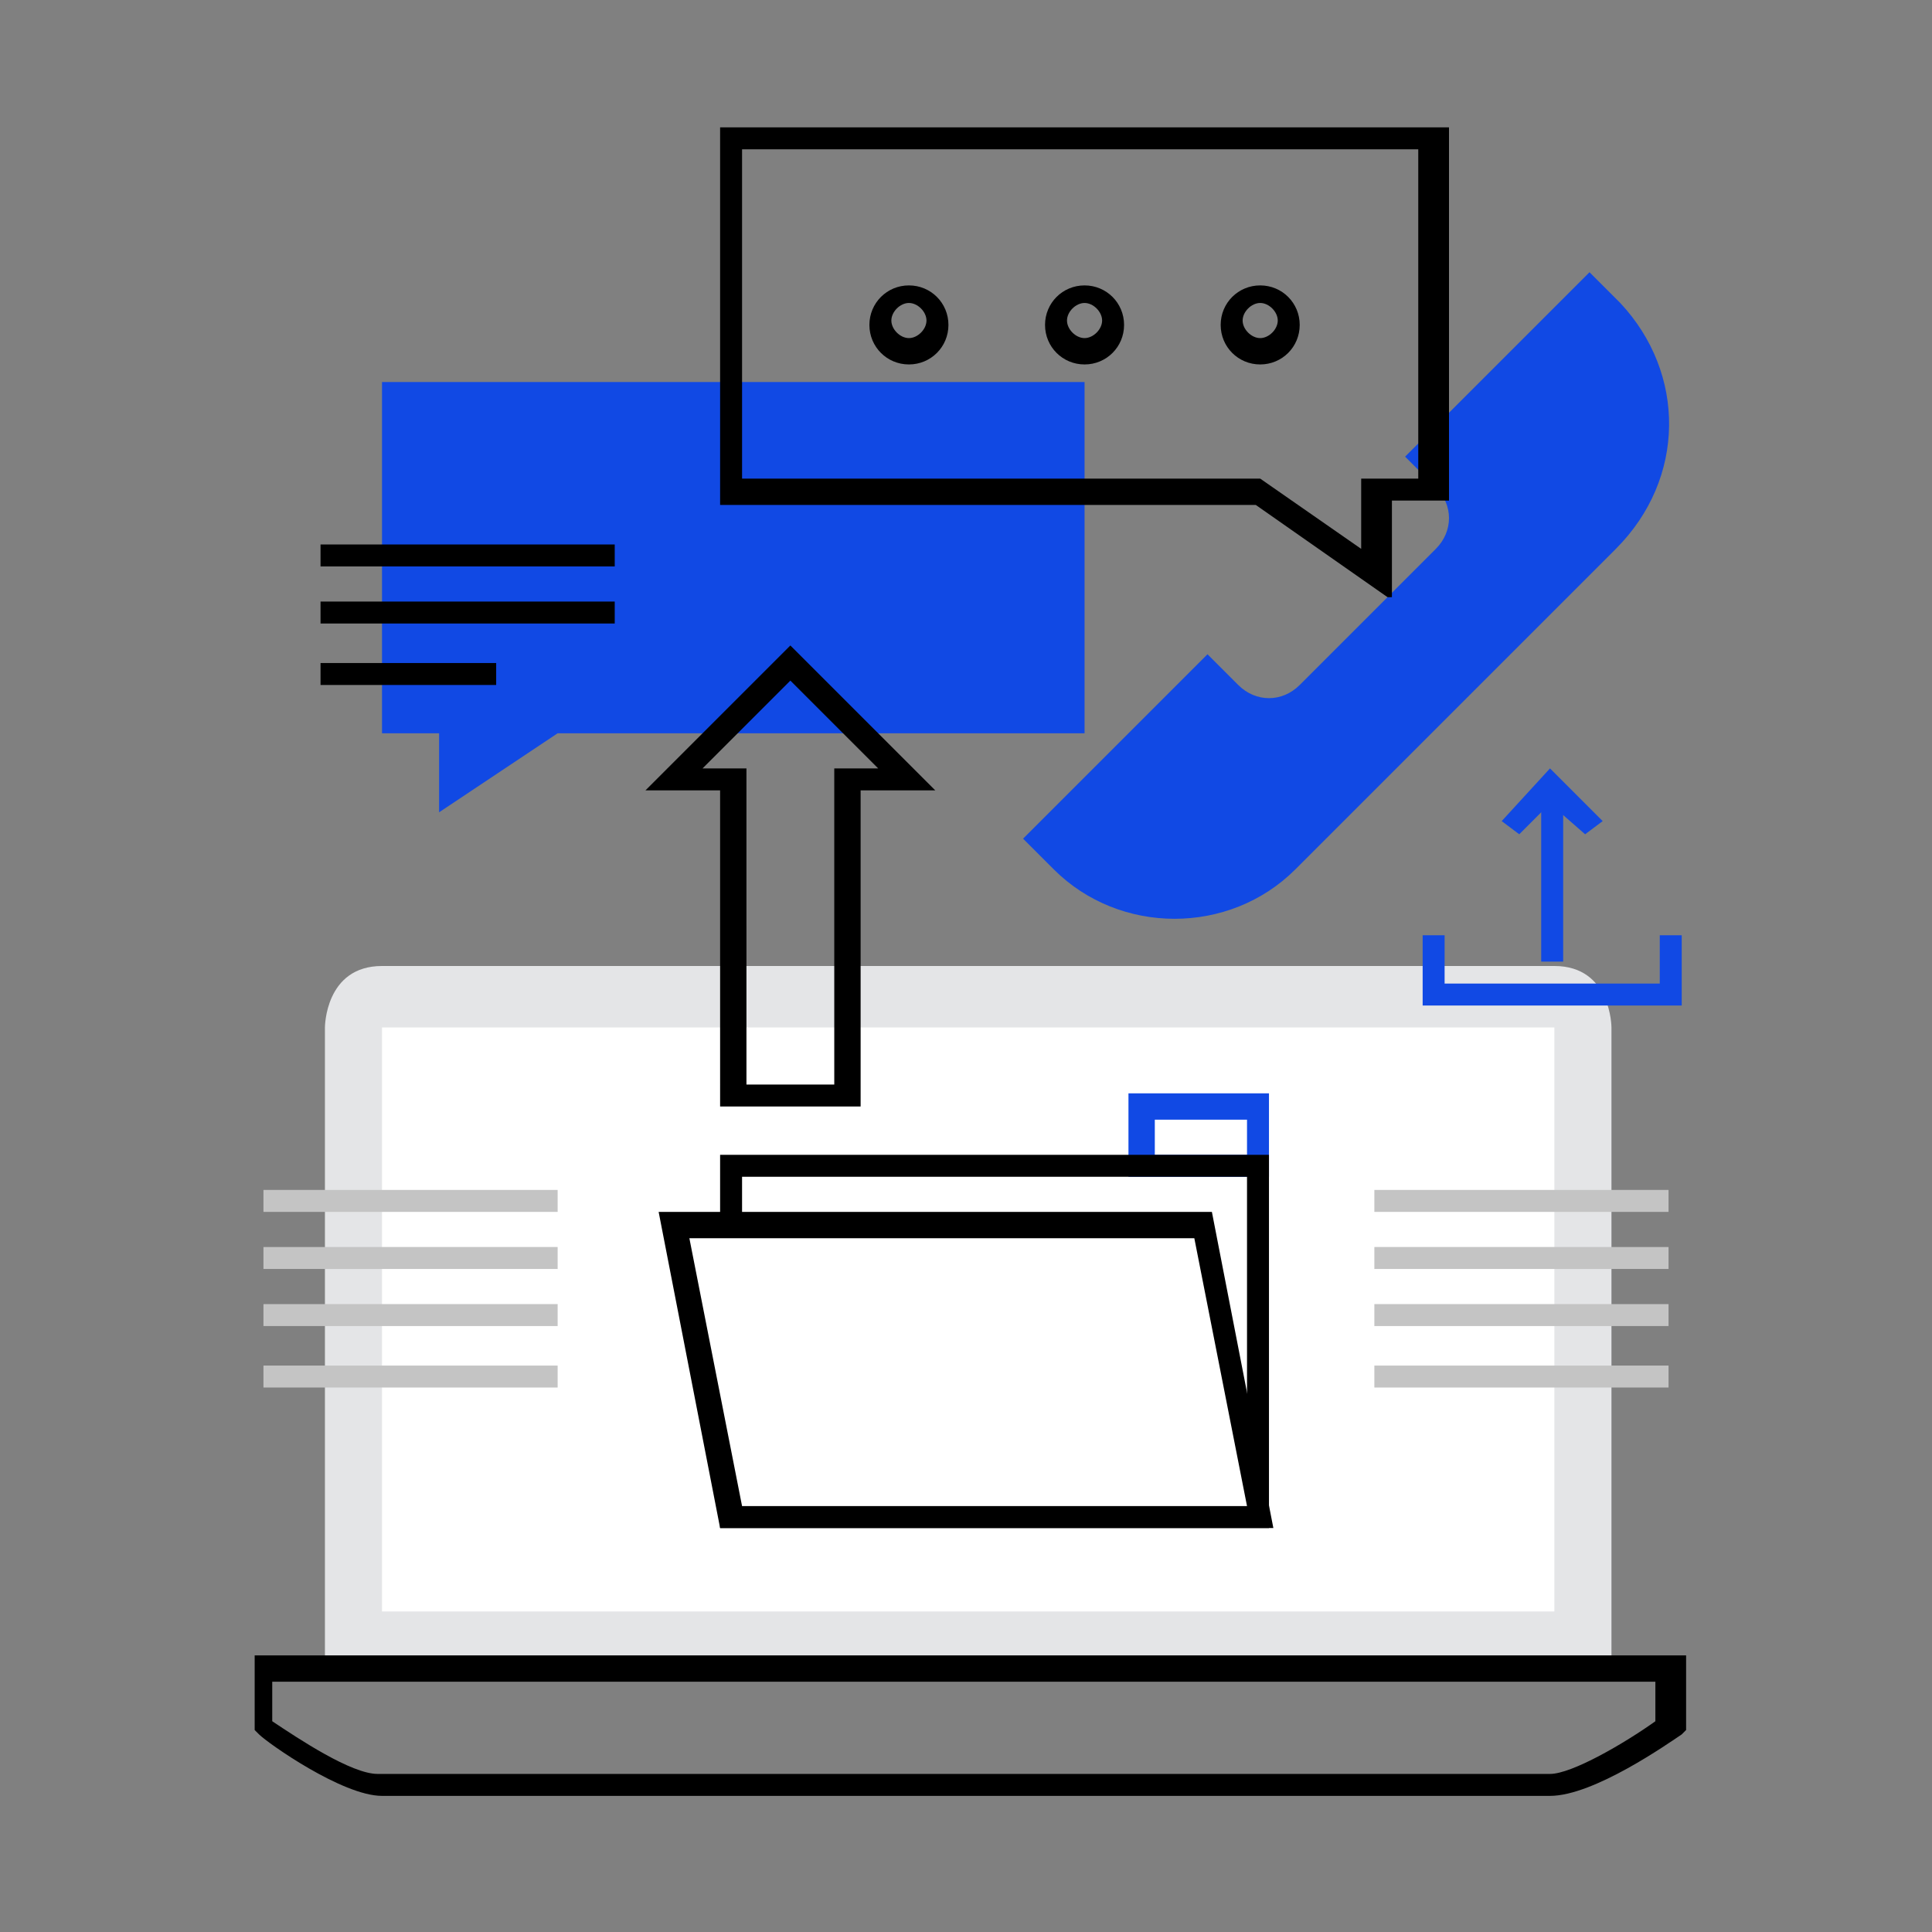
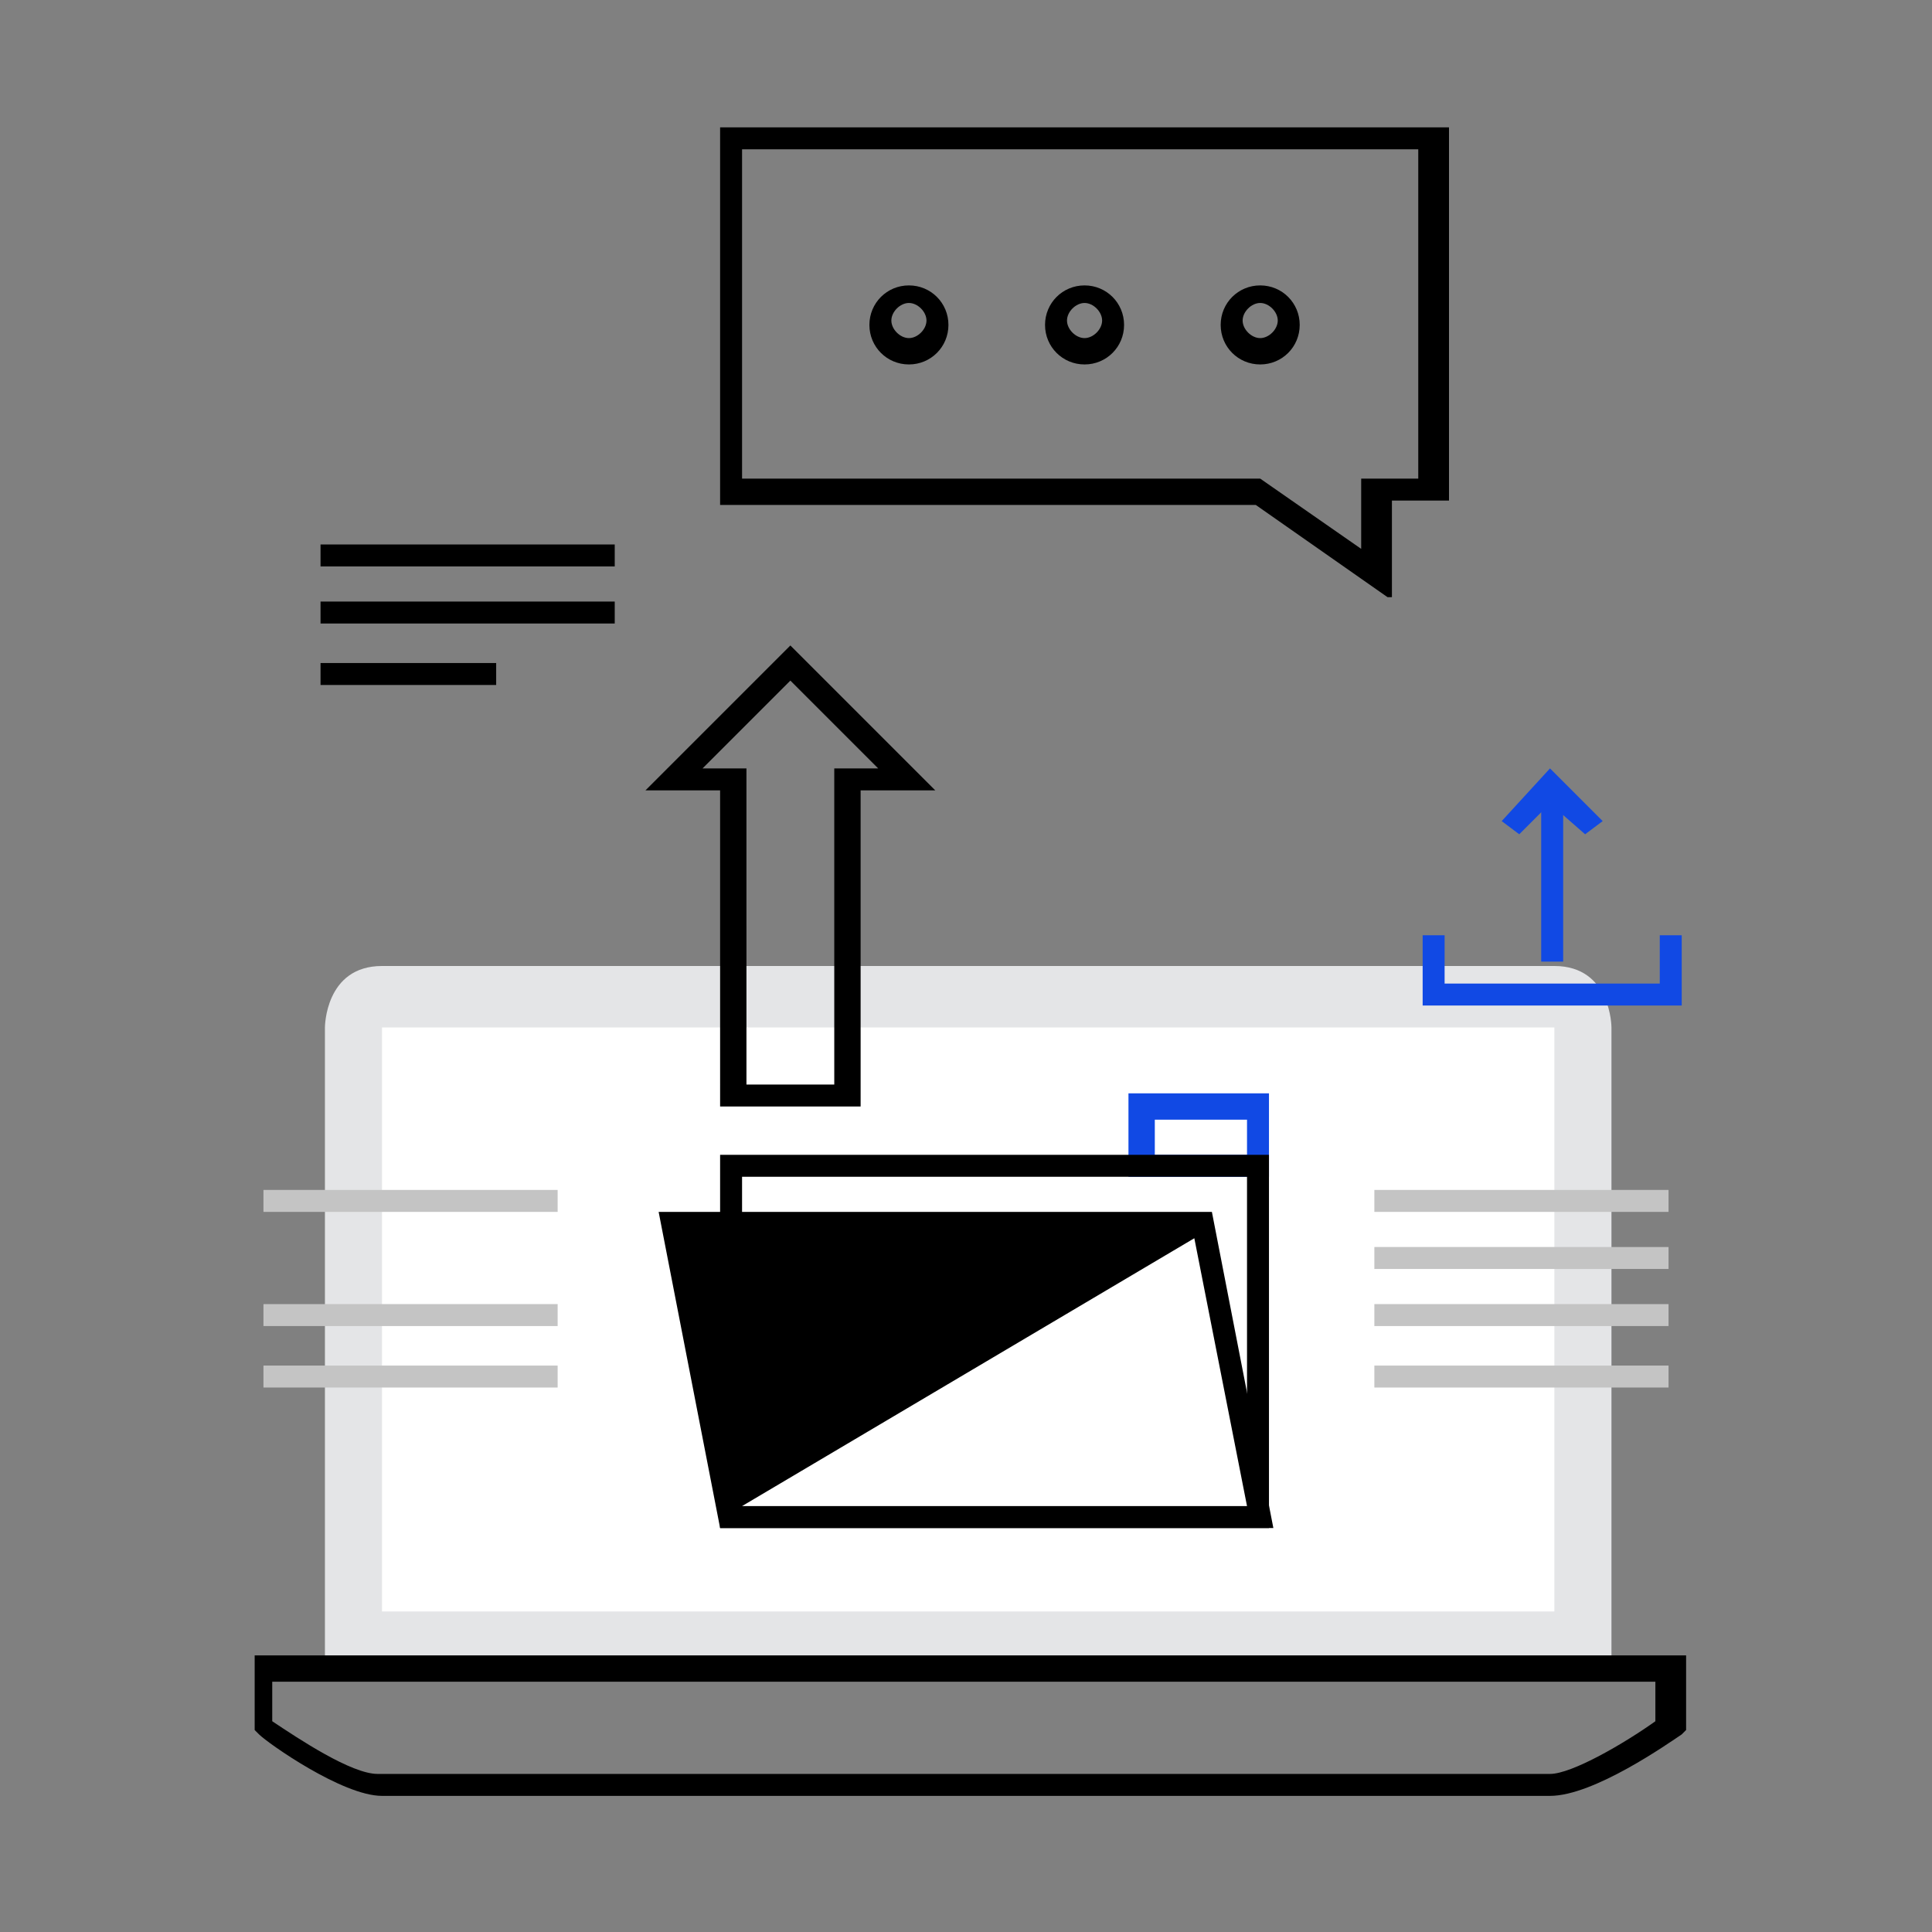
<svg xmlns="http://www.w3.org/2000/svg" version="1.1" id="Layer_1" x="0px" y="0px" viewBox="0 0 44 44" style="enable-background:new 0 0 44 44;" xml:space="preserve">
  <rect x="0" y="0" width="44" height="44" fill="#808080" stroke="none" />
  <style type="text/css">
	.st0{fill:#1149E4;}
	.st1{fill:#E4E5E7;}
	.st2{fill:#FFFFFF;}
	.st3{fill:#C4C4C4;}
</style>
  <g>
-     <path class="st0" d="M36.9,6.9l-0.7-0.7l-4.2,4.2l0.7,0.7c0.4,0.4,0.4,1,0,1.4l-2.1,2.1l-1,1c-0.4,0.4-1,0.4-1.4,0l-0.7-0.7   l-4.2,4.2l0.7,0.7c1.5,1.5,4,1.5,5.5,0l2.1-2.1l2.1-2.1l1-1l2.1-2.1C38.4,10.9,38.4,8.5,36.9,6.9z" />
-   </g>
+     </g>
  <g>
    <path class="st1" d="M36.7,38V23.4c0,0,0-1.4-1.3-1.4S22,22,22,22s-12,0-13.3,0s-1.3,1.4-1.3,1.4V38H36.7z" />
  </g>
  <g>
    <path d="M35.3,40.9H8.7c-0.9,0-2.6-1.2-2.8-1.4l-0.1-0.1v-1.7h32.6v1.7l-0.1,0.1C38,39.7,36.3,40.9,35.3,40.9z M6.2,39.2   c0.6,0.4,1.8,1.2,2.4,1.2h26.7c0.5,0,1.7-0.7,2.4-1.2v-0.9H6.2V39.2z" />
  </g>
  <g>
    <rect x="8.7" y="23.4" class="st2" width="26.7" height="13.3" />
  </g>
  <g>
-     <polygon class="st0" points="8.7,8.7 8.7,16.7 10,16.7 10,18.5 12.7,16.7 24.7,16.7 24.7,8.7  " />
-   </g>
+     </g>
  <g>
    <path d="M31.6,13.6l-3-2.1H16.4V2.9h16.6v8.5h-1.3V13.6z M16.9,10.9h11.8l2.3,1.6v-1.6h1.3V3.4H16.9V10.9z" />
  </g>
  <g>
    <g>
      <path d="M20.7,8.3c-0.5,0-0.9-0.4-0.9-0.9s0.4-0.9,0.9-0.9c0.5,0,0.9,0.4,0.9,0.9S21.2,8.3,20.7,8.3z M20.7,6.9    c-0.2,0-0.4,0.2-0.4,0.4c0,0.2,0.2,0.4,0.4,0.4c0.2,0,0.4-0.2,0.4-0.4C21.1,7.1,20.9,6.9,20.7,6.9z" />
    </g>
    <g>
      <path d="M24.7,8.3c-0.5,0-0.9-0.4-0.9-0.9s0.4-0.9,0.9-0.9c0.5,0,0.9,0.4,0.9,0.9S25.2,8.3,24.7,8.3z M24.7,6.9    c-0.2,0-0.4,0.2-0.4,0.4c0,0.2,0.2,0.4,0.4,0.4c0.2,0,0.4-0.2,0.4-0.4C25.1,7.1,24.9,6.9,24.7,6.9z" />
    </g>
    <g>
      <path d="M28.7,8.3c-0.5,0-0.9-0.4-0.9-0.9s0.4-0.9,0.9-0.9c0.5,0,0.9,0.4,0.9,0.9S29.2,8.3,28.7,8.3z M28.7,6.9    c-0.2,0-0.4,0.2-0.4,0.4c0,0.2,0.2,0.4,0.4,0.4c0.2,0,0.4-0.2,0.4-0.4C29.1,7.1,28.9,6.9,28.7,6.9z" />
    </g>
  </g>
  <g>
    <g>
      <rect x="7.3" y="12.4" width="6.7" height="0.5" />
    </g>
    <g>
      <rect x="7.3" y="13.7" width="6.7" height="0.5" />
    </g>
    <g>
      <rect x="7.3" y="15.1" width="4" height="0.5" />
    </g>
  </g>
  <g>
    <g>
      <path class="st0" d="M28.9,26.8h-3.2v-1.9h3.2V26.8z M26.3,26.3h2.1v-0.8h-2.1V26.3z" />
    </g>
    <g>
      <path d="M28.9,34.8H16.4v-8.5h12.5V34.8z M16.9,34.3h11.5v-7.5H16.9V34.3z" />
    </g>
    <g>
      <polygon class="st2" points="28.7,34.5 16.7,34.5 15.3,27.9 27.3,27.9   " />
-       <path d="M29,34.8H16.4L15,27.6h12.6L29,34.8z M16.9,34.3h11.5l-1.2-6.1H15.7L16.9,34.3z" />
+       <path d="M29,34.8H16.4L15,27.6h12.6L29,34.8z M16.9,34.3h11.5l-1.2-6.1L16.9,34.3z" />
    </g>
  </g>
  <g>
    <polygon class="st0" points="38.3,22.9 32.4,22.9 32.4,21.3 32.9,21.3 32.9,22.4 37.8,22.4 37.8,21.3 38.3,21.3  " />
  </g>
  <g>
    <polygon class="st0" points="35.3,17.5 36.5,18.7 36.1,19 35.3,18.3 34.6,19 34.2,18.7  " />
  </g>
  <g>
    <rect x="35.1" y="18.3" class="st0" width="0.5" height="3.6" />
  </g>
  <g>
    <rect x="6" y="27.1" class="st3" width="6.7" height="0.5" />
  </g>
  <g>
-     <rect x="6" y="28.4" class="st3" width="6.7" height="0.5" />
-   </g>
+     </g>
  <g>
    <rect x="6" y="29.7" class="st3" width="6.7" height="0.5" />
  </g>
  <g>
    <rect x="6" y="31.1" class="st3" width="6.7" height="0.5" />
  </g>
  <g>
    <rect x="31.3" y="27.1" class="st3" width="6.7" height="0.5" />
  </g>
  <g>
    <rect x="31.3" y="28.4" class="st3" width="6.7" height="0.5" />
  </g>
  <g>
    <rect x="31.3" y="29.7" class="st3" width="6.7" height="0.5" />
  </g>
  <g>
    <rect x="31.3" y="31.1" class="st3" width="6.7" height="0.5" />
  </g>
  <g>
    <path d="M19.6,25.2h-3.2V18h-1.7l3.3-3.3l3.3,3.3h-1.7V25.2z M16.9,24.7h2.1v-7.2h1l-2-2l-2,2h1V24.7z" />
  </g>
</svg>